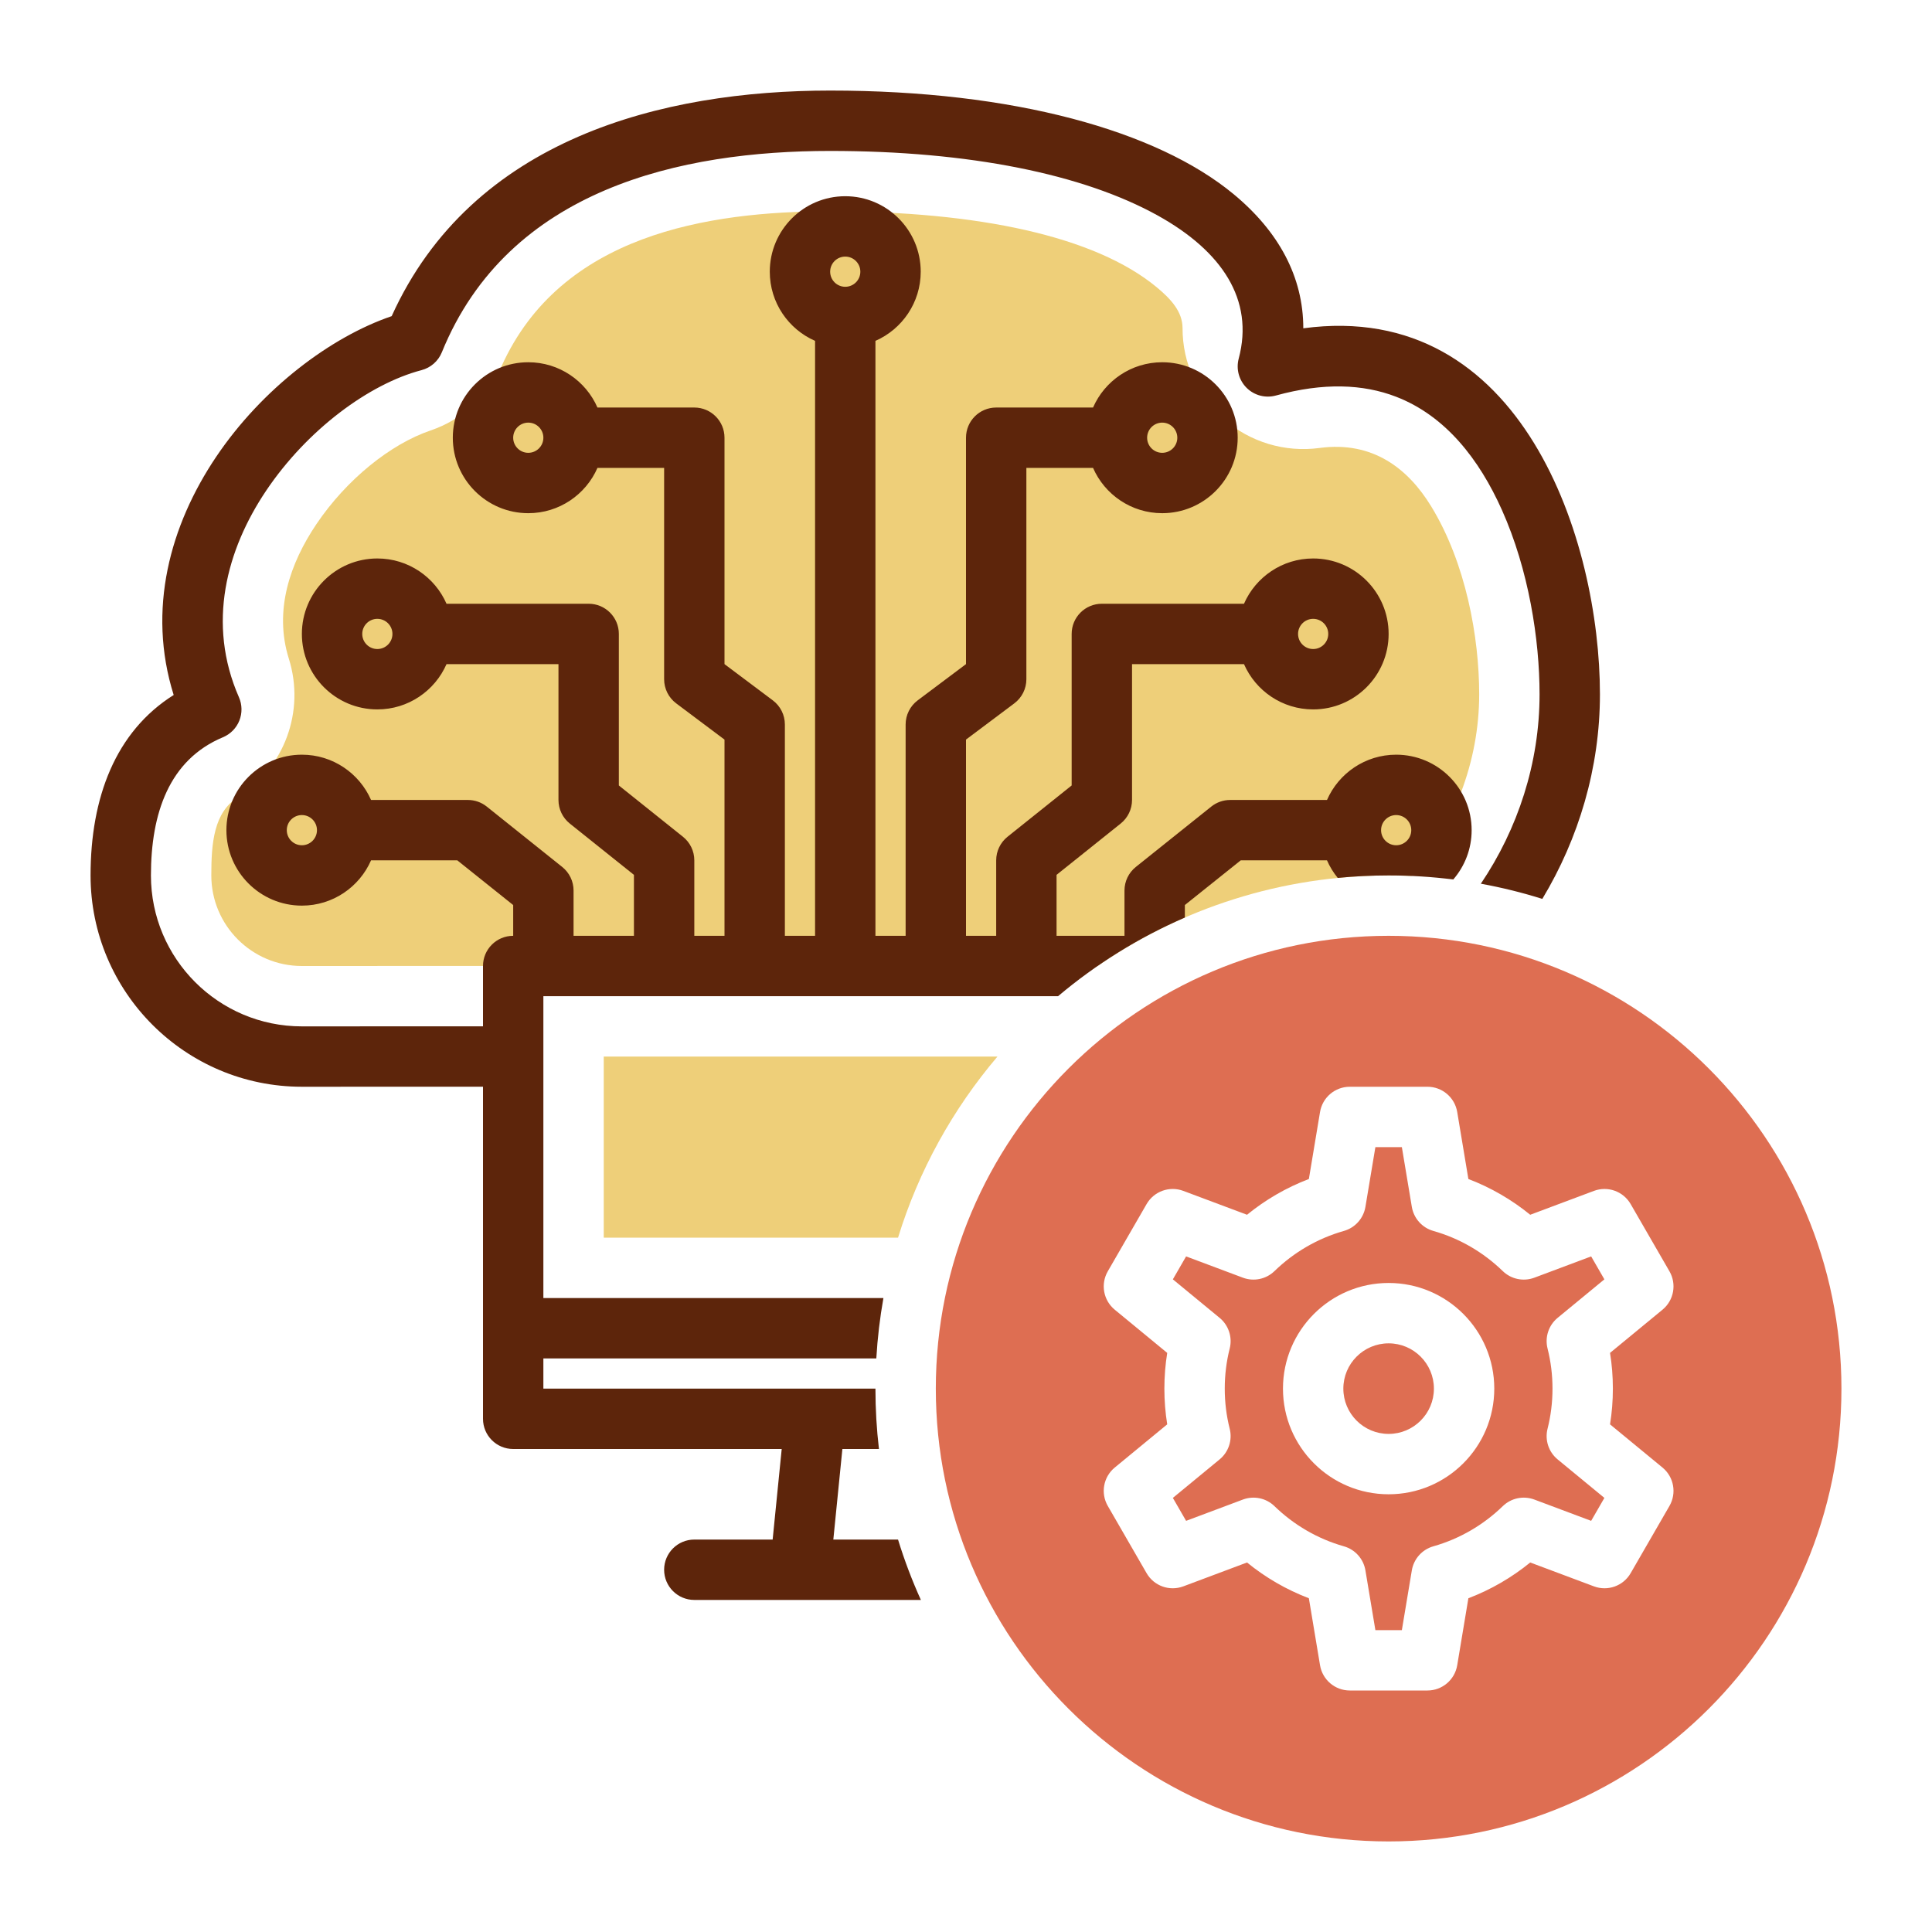
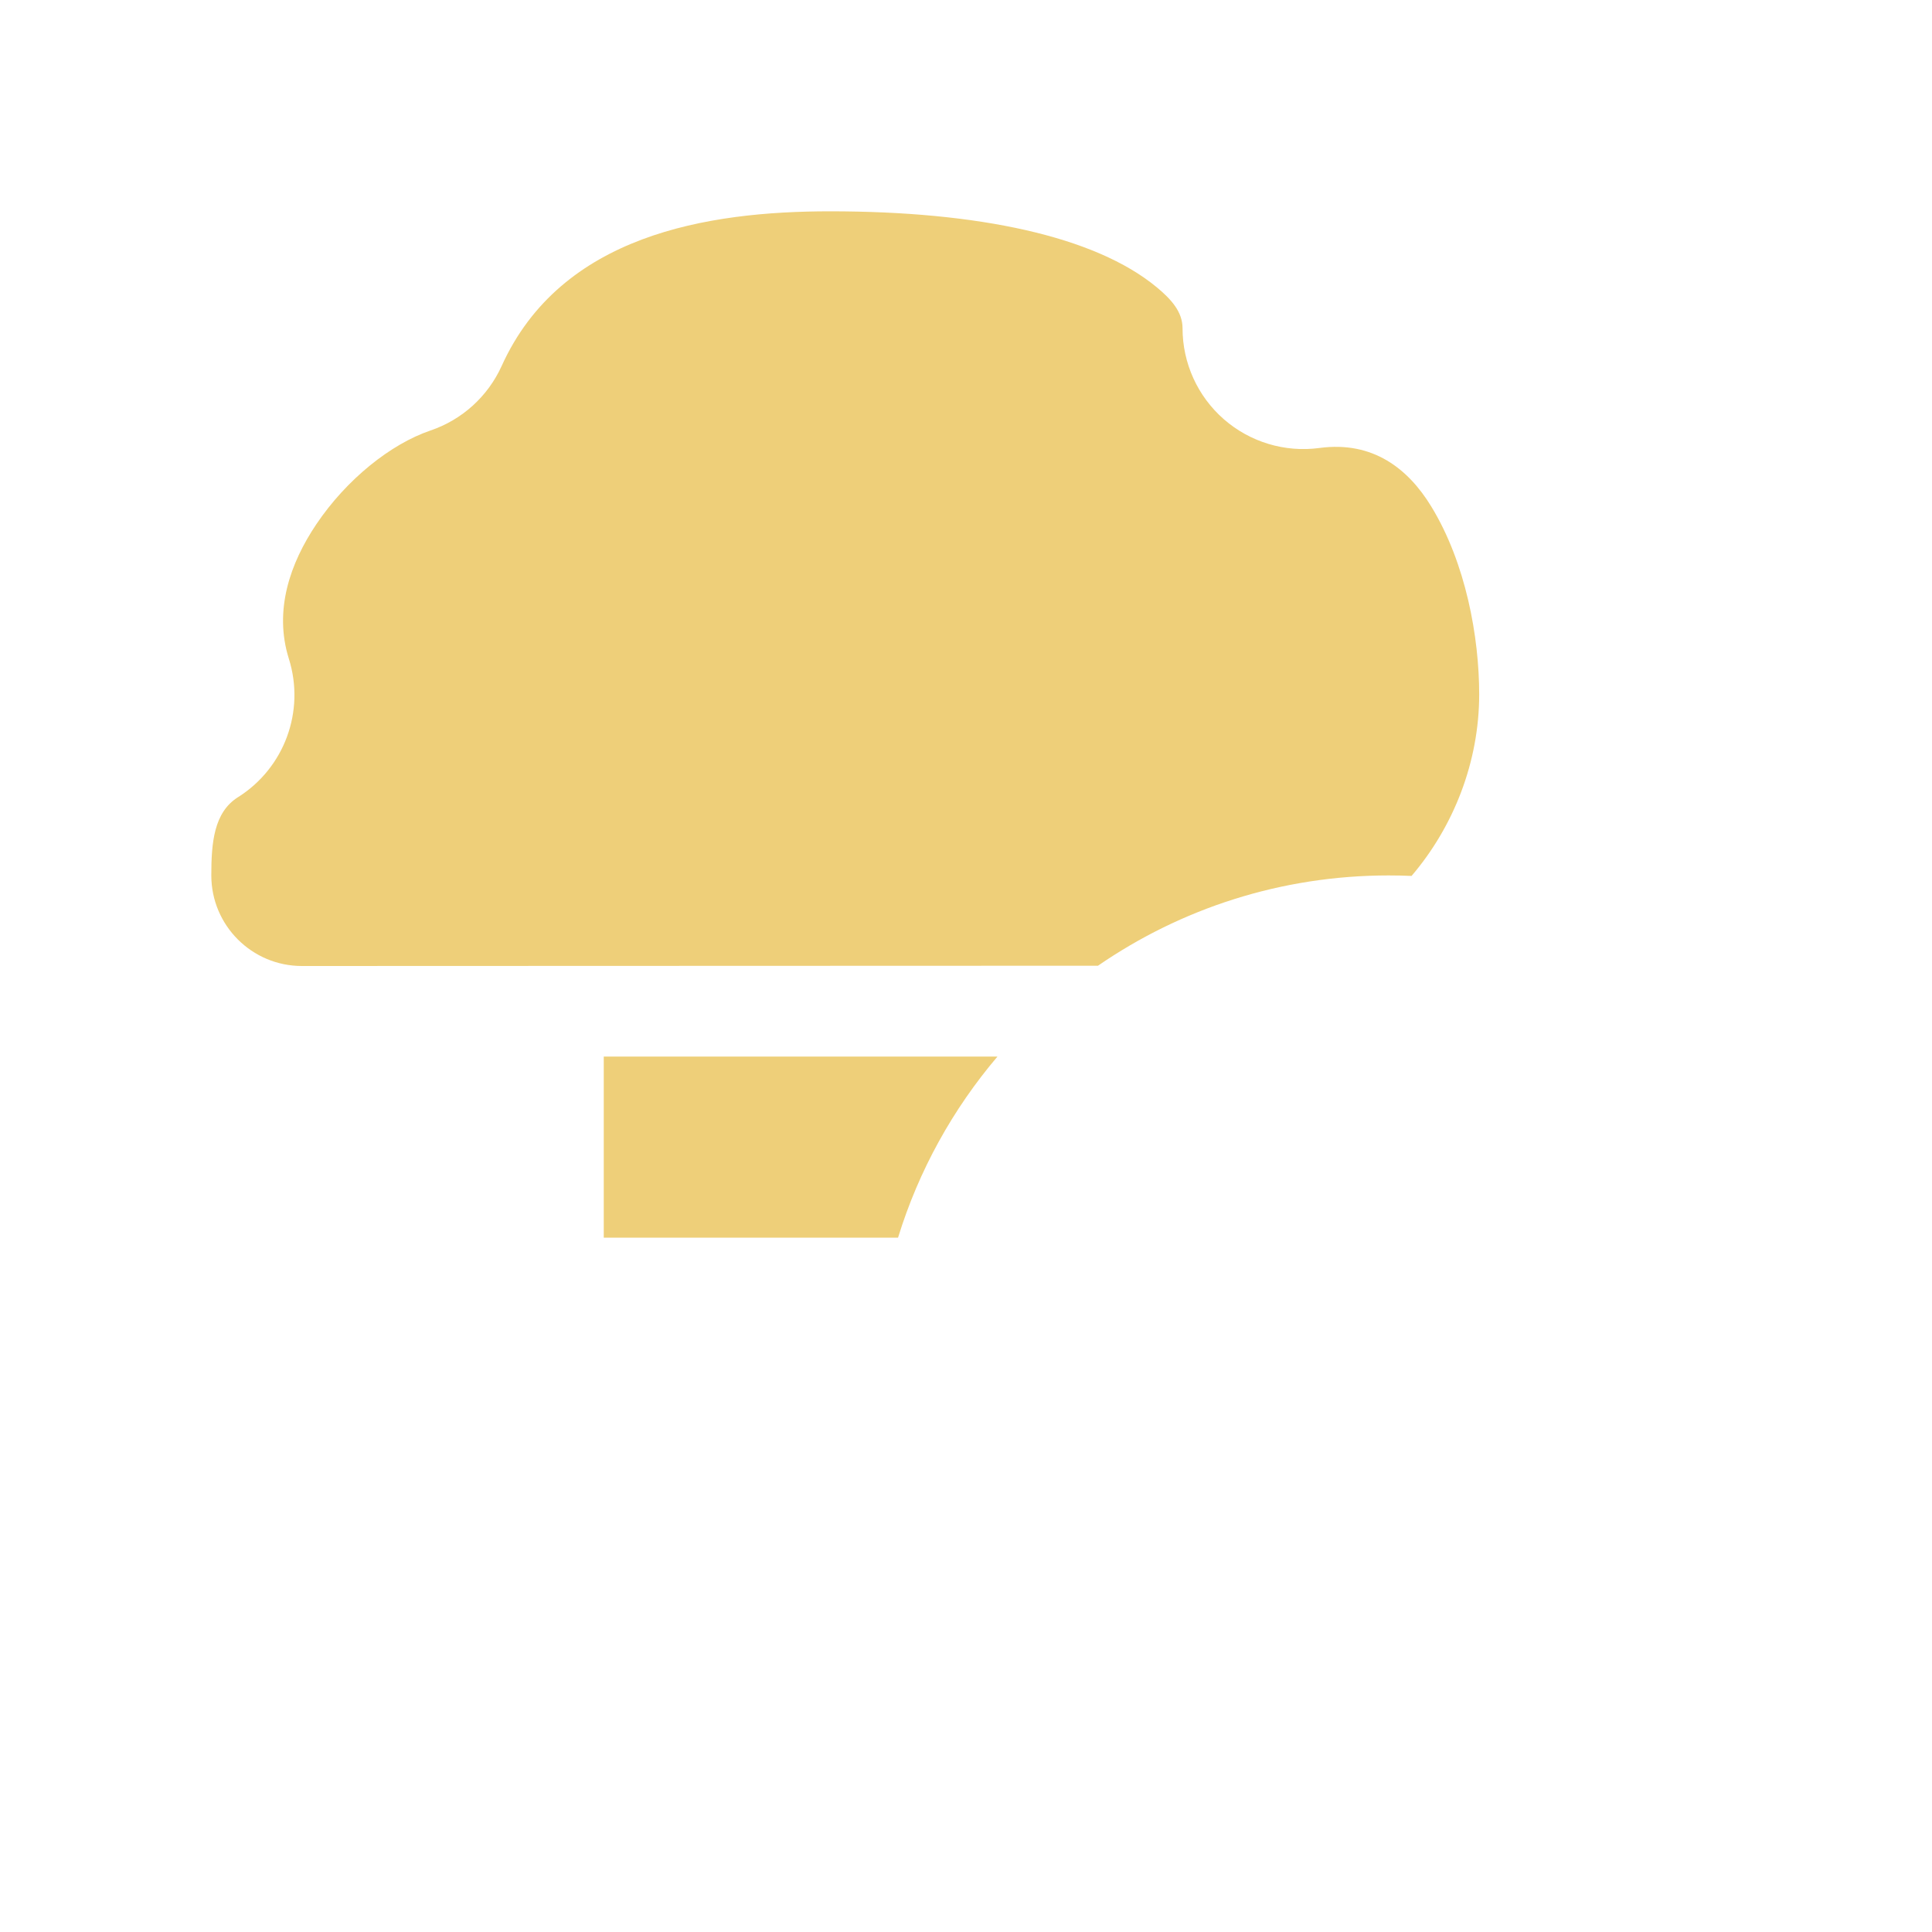
<svg xmlns="http://www.w3.org/2000/svg" clip-rule="evenodd" fill-rule="evenodd" stroke-linejoin="round" stroke-miterlimit="2" viewBox="0 0 128 128">
  <g id="Icon">
    <g>
-       <path d="m72.744 63.982c-17.223.006-52.49.018-52.744.018-3.311 0-6-2.689-6-6 0-2.145.161-4.174 1.767-5.184 3.077-1.936 4.462-5.703 3.371-9.171-1.009-3.211.088-6.34 1.82-8.913 2.004-2.976 4.926-5.314 7.567-6.212 2.094-.712 3.8-2.26 4.712-4.275 3.929-8.681 13.607-10.245 21.763-10.245 9.782 0 17.533 1.642 21.626 5.023.969.8 1.722 1.636 1.721 2.725-.001 2.309.996 4.506 2.734 6.026 1.738 1.519 4.048 2.214 6.336 1.906 3.557-.48 5.885 1.391 7.396 3.857 2.312 3.773 3.187 8.693 3.187 12.463 0 4.481-1.693 8.768-4.481 12.033-.504-.022-1.01-.033-1.519-.033-7.146 0-13.78 2.209-19.256 5.982z" fill="#eecf79" />
+       <path d="m72.744 63.982c-17.223.006-52.49.018-52.744.018-3.311 0-6-2.689-6-6 0-2.145.161-4.174 1.767-5.184 3.077-1.936 4.462-5.703 3.371-9.171-1.009-3.211.088-6.34 1.82-8.913 2.004-2.976 4.926-5.314 7.567-6.212 2.094-.712 3.8-2.26 4.712-4.275 3.929-8.681 13.607-10.245 21.763-10.245 9.782 0 17.533 1.642 21.626 5.023.969.8 1.722 1.636 1.721 2.725-.001 2.309.996 4.506 2.734 6.026 1.738 1.519 4.048 2.214 6.336 1.906 3.557-.48 5.885 1.391 7.396 3.857 2.312 3.773 3.187 8.693 3.187 12.463 0 4.481-1.693 8.768-4.481 12.033-.504-.022-1.01-.033-1.519-.033-7.146 0-13.78 2.209-19.256 5.982" fill="#eecf79" />
      <path d="m66.085 70c-2.95 3.471-5.216 7.54-6.588 12h-19.497v-12z" fill="#eecf79" />
-       <path d="m92 62c16.557 0 30 13.443 30 30s-13.443 30-30 30-30-13.443-30-30 13.443-30 30-30zm-14.669 27.633c-.124.771-.188 1.561-.188 2.367s.064 1.596.188 2.367c0 0-3.476 2.862-3.476 2.862-.755.621-.95 1.697-.461 2.544l2.571 4.454c.489.847 1.518 1.216 2.434.873l4.22-1.581c1.22.994 2.601 1.799 4.097 2.369 0 0 .74 4.441.74 4.441.161.964.995 1.671 1.973 1.671h5.142c.978 0 1.812-.707 1.973-1.671l.74-4.441c1.496-.57 2.877-1.375 4.097-2.369 0 0 4.22 1.581 4.22 1.581.916.343 1.945-.026 2.434-.873l2.571-4.454c.489-.847.294-1.923-.461-2.544l-3.476-2.862c.124-.771.188-1.561.188-2.367s-.064-1.596-.188-2.367c0 0 3.476-2.862 3.476-2.862.755-.621.95-1.697.461-2.544l-2.571-4.454c-.489-.847-1.518-1.216-2.434-.873l-4.22 1.581c-1.22-.994-2.601-1.799-4.097-2.369 0 0-.74-4.441-.74-4.441-.161-.964-.995-1.671-1.973-1.671h-5.142c-.978 0-1.812.707-1.973 1.671l-.74 4.441c-1.496.57-2.877 1.375-4.097 2.369 0 0-4.22-1.581-4.22-1.581-.916-.343-1.945.026-2.434.873l-2.571 4.454c-.489.847-.294 1.923.461 2.544zm4.14-.291c.189-.75-.072-1.541-.669-2.032l-3.097-2.55.877-1.52 3.762 1.41c.725.271 1.54.101 2.095-.438 1.272-1.235 2.844-2.162 4.597-2.659.744-.211 1.3-.833 1.427-1.596l.66-3.957h1.754l.66 3.957c.127.763.683 1.385 1.427 1.596 1.753.497 3.325 1.424 4.597 2.659.555.539 1.37.709 2.095.438l3.762-1.41.877 1.52-3.097 2.55c-.597.491-.858 1.282-.669 2.032.215.851.328 1.741.328 2.658s-.113 1.807-.328 2.658c-.189.75.072 1.541.669 2.032l3.097 2.55-.877 1.52-3.762-1.41c-.725-.271-1.54-.101-2.095.438-1.272 1.235-2.844 2.162-4.597 2.659-.744.211-1.3.833-1.427 1.596l-.66 3.957h-1.754l-.66-3.957c-.127-.763-.683-1.385-1.427-1.596-1.753-.497-3.325-1.424-4.597-2.659-.555-.539-1.37-.709-2.095-.438l-3.762 1.41-.877-1.52 3.097-2.55c.597-.491.858-1.282.669-2.032-.215-.851-.328-1.741-.328-2.658s.113-1.807.328-2.658zm10.529-4.342c-3.863 0-7 3.137-7 7s3.137 7 7 7 7-3.137 7-7-3.137-7-7-7zm0 4c1.656 0 3 1.344 3 3s-1.344 3-3 3-3-1.344-3-3 1.344-3 3-3z" fill="#de6e52" />
-       <path d="m61.011 106h-15.011c-1.104 0-2-.896-2-2s.896-2 2-2h5.19l.6-6h-17.79c-1.105 0-2-.895-2-2v-22.004c-7.007.002-11.906.004-12 .004-7.727 0-14-6.273-14-14 0-5.156 1.647-9.527 5.507-11.955-1.779-5.658-.237-11.247 2.815-15.781 3.049-4.528 7.607-7.951 11.627-9.318 5.336-11.791 17.974-14.946 29.051-14.946 12.155 0 21.636 2.654 26.721 6.856 3.013 2.489 4.627 5.507 4.626 8.895 14.561-1.964 19.653 14.163 19.653 24.249 0 4.863-1.4 9.54-3.817 13.554-1.325-.416-2.684-.753-4.073-1.006 2.45-3.628 3.89-7.998 3.89-12.548 0-3.634-.718-8.247-2.498-12.222-1.489-3.324-3.713-6.223-7.012-7.495-2.183-.841-4.814-.946-7.958-.079-.691.19-1.431-.003-1.94-.508s-.709-1.243-.525-1.935c1.046-3.921-1.138-7.135-5.353-9.477-4.938-2.744-12.497-4.284-21.714-4.284-9.843 0-21.311 2.484-25.728 13.343-.237.583-.736 1.02-1.345 1.18-3.482.915-7.579 3.953-10.287 7.975-2.633 3.912-3.954 8.813-1.809 13.698.216.491.225 1.049.026 1.547s-.591.895-1.086 1.102c-3.57 1.492-4.771 5.047-4.771 9.155 0 5.519 4.481 10 10 10 .094 0 4.993-.002 12-.004v-3.996c0-1.105.895-2 2-2v-2.039l-3.702-2.961h-5.715c-.772 1.765-2.534 3-4.583 3-2.76 0-5-2.24-5-5s2.24-5 5-5c2.049 0 3.811 1.235 4.583 3h6.417c.454 0 .895.155 1.249.438l5 4c.475.38.751.954.751 1.562v3h4v-4.039l-4.249-3.399c-.475-.38-.751-.954-.751-1.562v-9h-7.417c-.772 1.765-2.534 3-4.583 3-2.76 0-5-2.24-5-5s2.24-5 5-5c2.049 0 3.811 1.235 4.583 3h9.417c1.105 0 2 .895 2 2v10.039l4.249 3.399c.475.38.751.954.751 1.562v5h2v-13l-3.2-2.4c-.504-.378-.8-.97-.8-1.6v-14h-4.417c-.772 1.765-2.534 3-4.583 3-2.76 0-5-2.24-5-5s2.24-5 5-5c2.049 0 3.811 1.235 4.583 3h6.417c1.105 0 2 .895 2 2v15l3.2 2.4c.504.378.8.97.8 1.6v14h2v-39.417c-1.765-.772-3-2.534-3-4.583 0-2.76 2.24-5 5-5s5 2.24 5 5c0 2.049-1.235 3.811-3 4.583v39.417h2v-14c0-.63.296-1.222.8-1.6l3.2-2.4v-15c0-1.105.895-2 2-2h6.417c.772-1.765 2.534-3 4.583-3 2.76 0 5 2.24 5 5s-2.24 5-5 5c-2.049 0-3.811-1.235-4.583-3h-4.417v14c0 .63-.296 1.222-.8 1.6l-3.2 2.4v13h2v-5c0-.608.276-1.182.751-1.562l4.249-3.399v-10.039c0-1.105.895-2 2-2h9.417c.772-1.765 2.534-3 4.583-3 2.76 0 5 2.24 5 5s-2.24 5-5 5c-2.049 0-3.811-1.235-4.583-3-2.583 0-7.417 0-7.417 0v9c0 .608-.276 1.182-.751 1.562l-4.249 3.399v4.039h4.5v-3c0-.608.276-1.182.751-1.562l5-4c.354-.283.795-.438 1.249-.438h6.417c.772-1.765 2.534-3 4.583-3 2.76 0 5 2.24 5 5 0 1.249-.459 2.391-1.217 3.268-1.403-.177-2.832-.268-4.283-.268-1.137 0-2.261.056-3.37.165-.288-.351-.529-.743-.713-1.165h-5.715l-3.702 2.961v.829c-3.059 1.326-5.885 3.089-8.4 5.21h-34.1v20h22.529c-.234 1.309-.392 2.644-.471 4h-22.058v2h22c0 1.353.079 2.688.233 4h-2.423s-.6 6-.6 6h4.287c.422 1.372.929 2.708 1.514 4zm25.989-63c.552 0 1-.448 1-1s-.448-1-1-1-1 .448-1 1 .448 1 1 1zm-62 0c.552 0 1-.448 1-1s-.448-1-1-1-1 .448-1 1 .448 1 1 1zm67.5 13c.552 0 1-.448 1-1s-.448-1-1-1-1 .448-1 1 .448 1 1 1zm-57.5-26c.552 0 1-.448 1-1s-.448-1-1-1-1 .448-1 1 .448 1 1 1zm42 0c.552 0 1-.448 1-1s-.448-1-1-1-1 .448-1 1 .448 1 1 1zm-21-11c.552 0 1-.448 1-1s-.448-1-1-1-1 .448-1 1 .448 1 1 1zm-36 37c.552 0 1-.448 1-1s-.448-1-1-1-1 .448-1 1 .448 1 1 1z" fill="#5d250b" />
    </g>
  </g>
</svg>